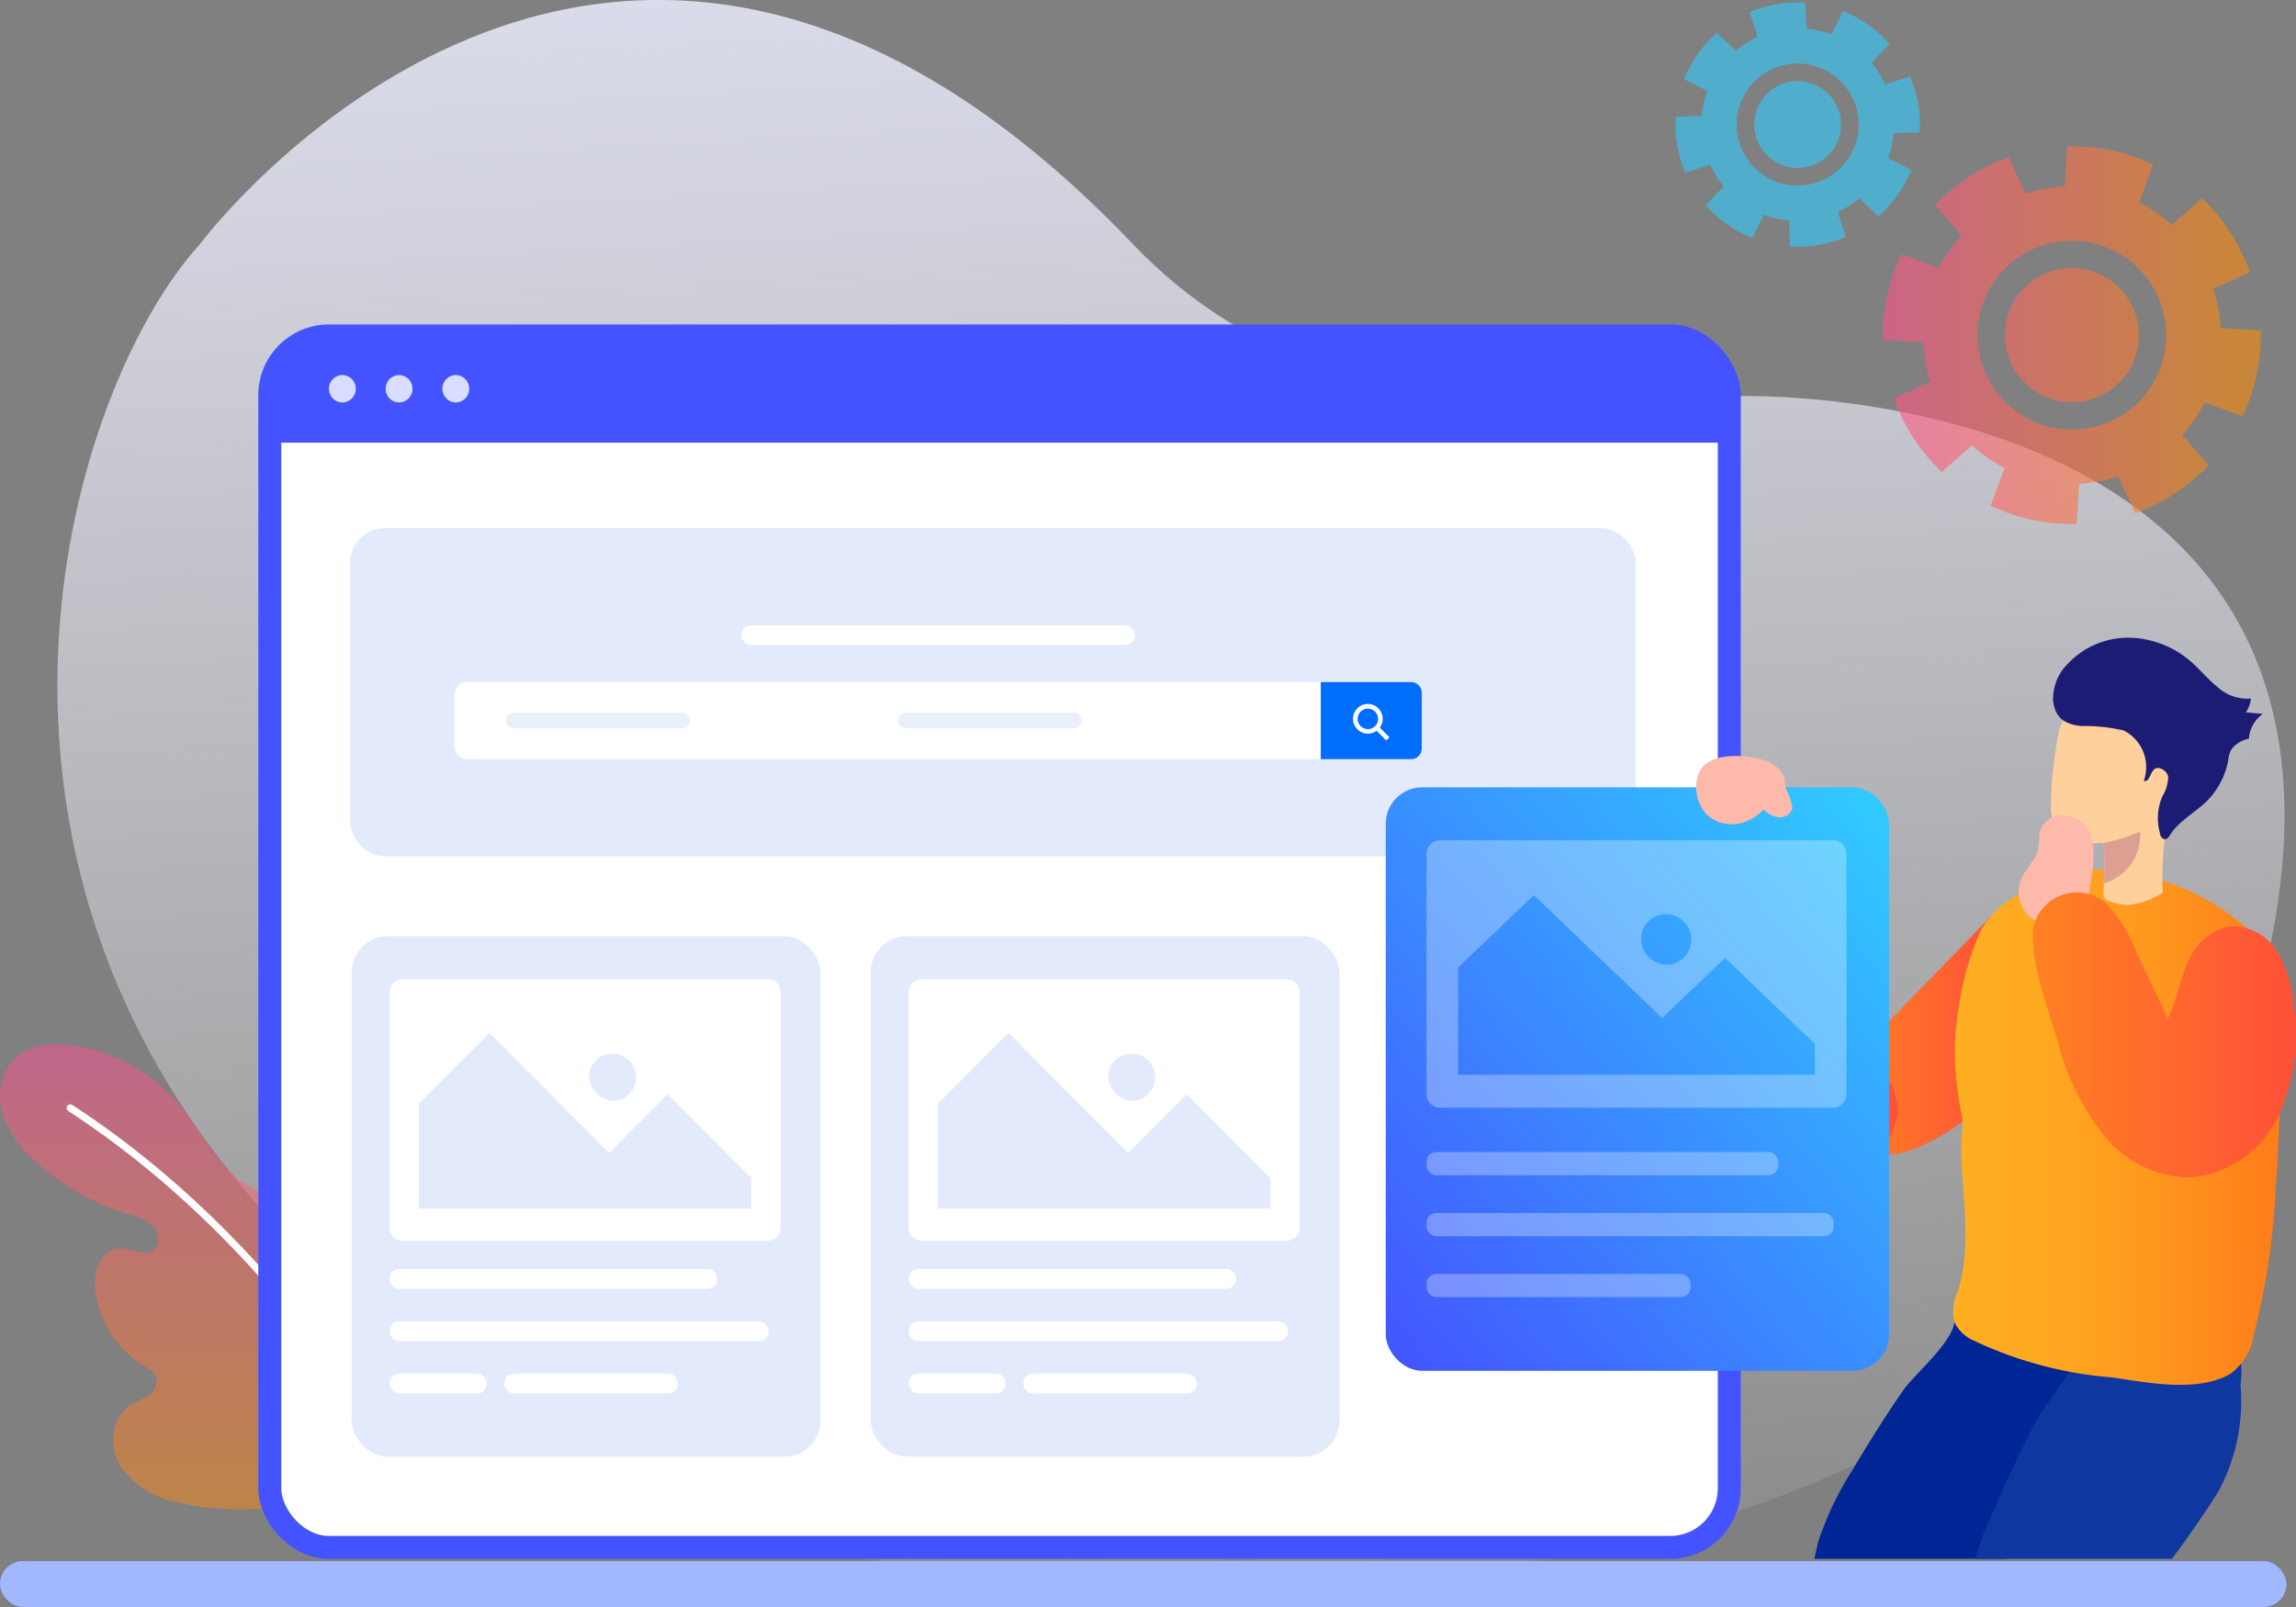
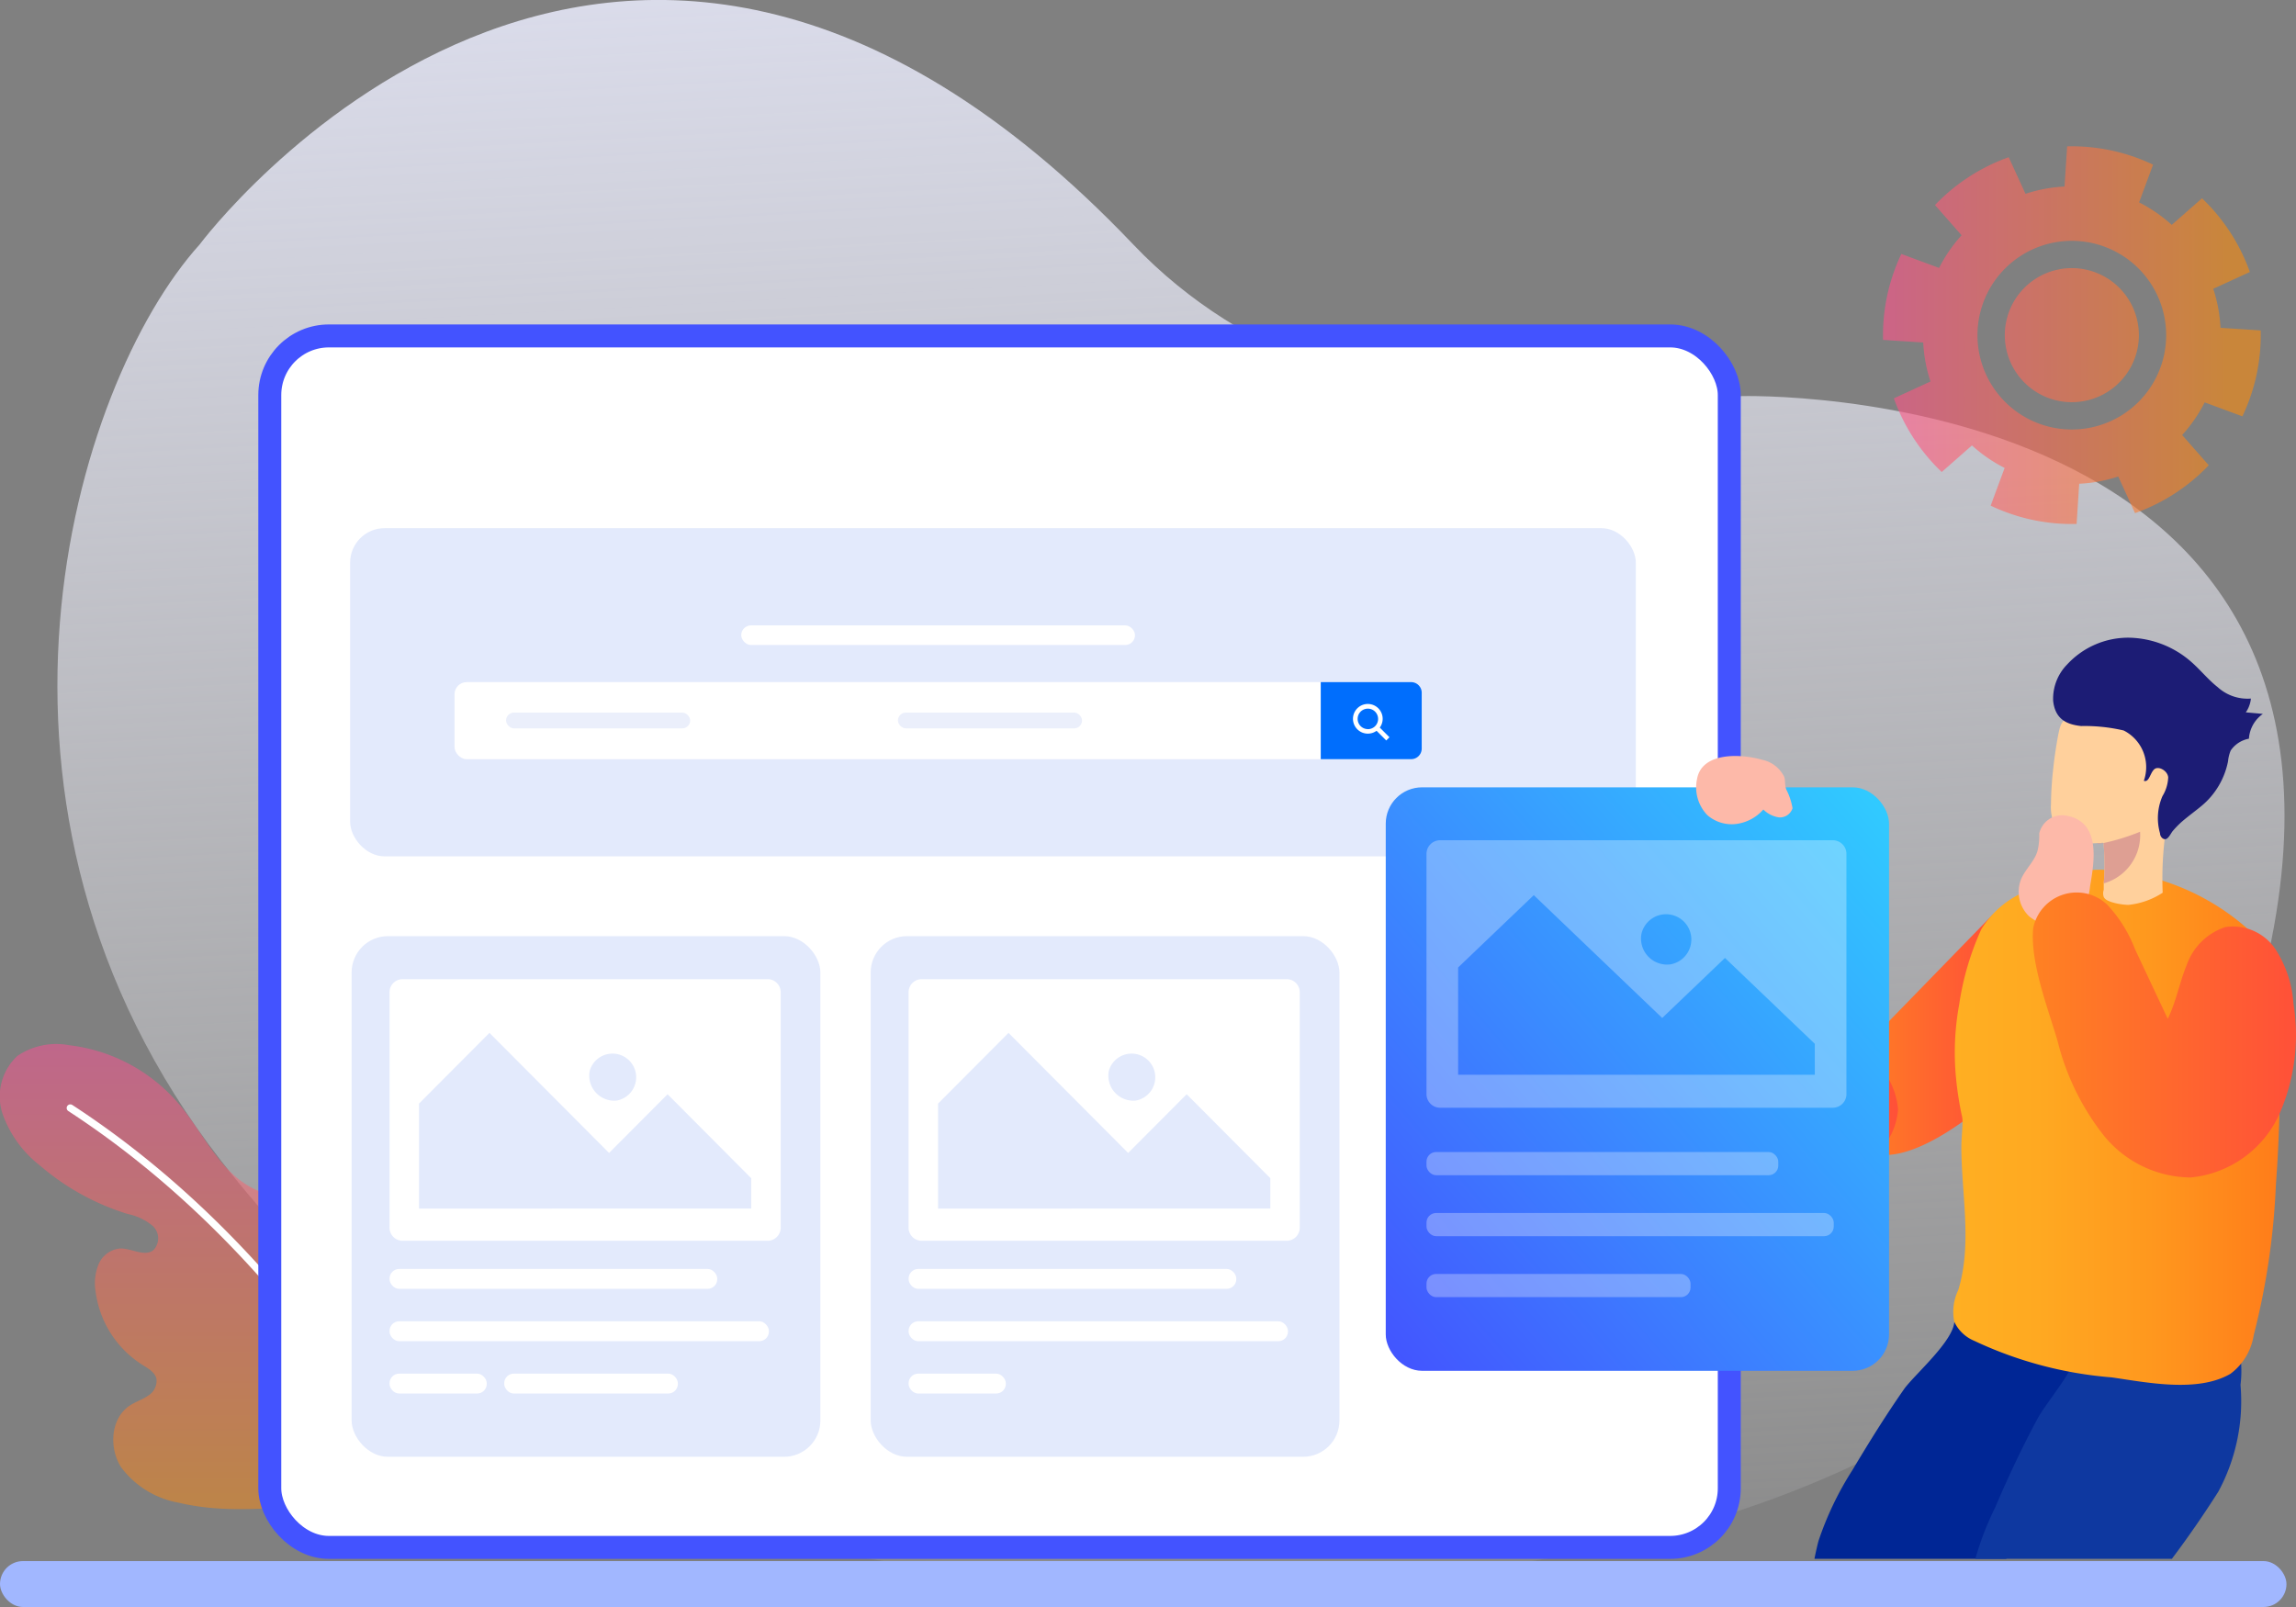
<svg xmlns="http://www.w3.org/2000/svg" xmlns:xlink="http://www.w3.org/1999/xlink" width="200" height="140" viewBox="0 0 200 140">
  <rect x="0" y="0" width="200" height="140" fill="#808080" stroke="none" />
  <defs>
    <linearGradient id="linear-gradient" x1="0.459" y1="1" x2="0.397" y2="-0.036" gradientUnits="objectBoundingBox">
      <stop offset="0" stop-color="#fff" stop-opacity="0" />
      <stop offset="1" stop-color="#e8eaff" />
    </linearGradient>
    <linearGradient id="linear-gradient-2" x1="0.5" x2="0.5" y2="1" gradientUnits="objectBoundingBox">
      <stop offset="0" stop-color="#ff4e95" />
      <stop offset="1" stop-color="#fa8b0c" />
    </linearGradient>
    <linearGradient id="linear-gradient-3" y1="0.5" x2="1" y2="0.5" gradientUnits="objectBoundingBox">
      <stop offset="0" stop-color="#ff8222" />
      <stop offset="0.986" stop-color="#ff5138" />
    </linearGradient>
    <linearGradient id="linear-gradient-4" y1="0.5" x2="1" y2="0.5" gradientUnits="objectBoundingBox">
      <stop offset="0" stop-color="#ffaf22" />
      <stop offset="0.258" stop-color="#ffa921" />
      <stop offset="0.6" stop-color="#ff981e" />
      <stop offset="0.986" stop-color="#ff7d1a" />
      <stop offset="1" stop-color="#ff7c1a" />
    </linearGradient>
    <linearGradient id="linear-gradient-7" x1="1" x2="0" y2="1" gradientUnits="objectBoundingBox">
      <stop offset="0" stop-color="#30cdff" />
      <stop offset="1" stop-color="#4353ff" />
    </linearGradient>
    <linearGradient id="linear-gradient-8" x1="-0.066" y1="0.232" x2="0.922" y2="0.232" xlink:href="#linear-gradient-2" />
    <linearGradient id="linear-gradient-9" x1="3.781" y1="-2.533" x2="4.772" y2="-2.533" xlink:href="#linear-gradient-7" />
  </defs>
  <g id="Group_4205" data-name="Group 4205" transform="translate(-1216.999 -2453.118)">
    <path id="Path_4362" data-name="Path 4362" d="M215.7,78.509s58.6-1.65,45.39,50.931c-17.4,69.283-121.672,50.3-121.672,50.3s-32.151-3.773-56.108-34.583S70.391,77.519,81.421,65.3c0,0,35.694-47.931,81.325,0C182.4,85.951,215.7,78.509,215.7,78.509Z" transform="translate(1152.969 2409.117)" fill="url(#linear-gradient)" style="mix-blend-mode: multiply;isolation: isolate" />
    <g id="Group_4204" data-name="Group 4204" transform="translate(1216.999 2453.327)">
      <g id="Group_4200" data-name="Group 4200">
        <g id="Group_4191" data-name="Group 4191" transform="translate(0 90.779)">
          <path id="Path_4344" data-name="Path 4344" d="M447.638,606.589c-1.089-2.584-2.885-4.882-3.542-7.609-.96-3.98.651-8.252-.351-12.222-.458-1.812-1.973-3.731-3.8-3.345-1.324.28-2.108,1.626-3.237,2.372-2.142,1.413-5.13.376-6.982-1.4s-3-4.157-4.667-6.109a14.838,14.838,0,0,0-9.512-5.053,6.031,6.031,0,0,0-4.5.936,4.822,4.822,0,0,0-1.282,5.07,9.851,9.851,0,0,0,3.2,4.438,21.369,21.369,0,0,0,7.7,4.265,4.9,4.9,0,0,1,2.167,1.033,1.47,1.47,0,0,1,.038,2.135c-.8.571-1.885-.194-2.871-.166a2.256,2.256,0,0,0-1.878,1.373,4.424,4.424,0,0,0-.258,2.4,8.919,8.919,0,0,0,4.076,6.366c.506.315,1.1.646,1.226,1.228a1.525,1.525,0,0,1-.766,1.479c-.487.332-1.065.512-1.558.837-1.679,1.109-1.839,3.7-.75,5.39a8.007,8.007,0,0,0,5.02,3.078c5.254,1.261,10.65-.055,15.964.232,1.83.1,5.168,1.692,6.449.274C449.108,611.848,448.446,608.506,447.638,606.589Z" transform="translate(-409.534 -573.156)" opacity="0.5" fill="url(#linear-gradient-2)" />
          <g id="Group_4190" data-name="Group 4190" transform="translate(5.814 5.229)">
            <path id="Path_4345" data-name="Path 4345" d="M447.4,615.166a.317.317,0,0,1-.289-.188c-.1-.215-9.857-21.628-30.8-35.276a.317.317,0,1,1,.346-.531c21.109,13.752,30.941,35.332,31.037,35.548a.317.317,0,0,1-.16.419A.323.323,0,0,1,447.4,615.166Z" transform="translate(-416.165 -579.12)" fill="#fff" />
          </g>
        </g>
        <rect id="Rectangle_1496" data-name="Rectangle 1496" width="127.133" height="105.542" rx="5.15" transform="translate(23.501 29.057)" fill="#fff" stroke="#4353ff" stroke-width="2" />
        <g id="Group_4192" data-name="Group 4192" transform="translate(23 28.965)">
-           <path id="Rectangle_1497" data-name="Rectangle 1497" d="M5.15,0h116.7A5.15,5.15,0,0,1,127,5.15V9.389a0,0,0,0,1,0,0H0a0,0,0,0,1,0,0V5.15A5.15,5.15,0,0,1,5.15,0Z" fill="#4353ff" />
          <g id="Group_4047" data-name="Group 4047" transform="translate(5.648 3.501)" opacity="0.8">
            <ellipse id="Ellipse_177" data-name="Ellipse 177" cx="1.173" cy="1.194" rx="1.173" ry="1.194" fill="#fff" />
            <ellipse id="Ellipse_178" data-name="Ellipse 178" cx="1.173" cy="1.194" rx="1.173" ry="1.194" transform="translate(4.94)" fill="#fff" />
            <ellipse id="Ellipse_179" data-name="Ellipse 179" cx="1.173" cy="1.194" rx="1.173" ry="1.194" transform="translate(9.881)" fill="#fff" />
          </g>
        </g>
        <g id="Group_4193" data-name="Group 4193" transform="translate(151.414 55.34)">
          <path id="Path_4346" data-name="Path 4346" d="M613.5,603.353v.085a16.555,16.555,0,0,1-3.085,9.017q-2.87,3.506-6.055,6.719H587.664c.1-.517.216-1.034.347-1.543a27.711,27.711,0,0,1,2.955-6.179c1.45-2.431,2.939-4.829,4.559-7.143,1.026-1.335,4.212-4.1,4.327-5.794,3.664.733,7.414,1.219,11.116,1.852a7.056,7.056,0,0,1,2.16.386l.077.023C614.17,601.494,613.529,602.242,613.5,603.353Z" transform="translate(-581.025 -538.918)" fill="#002695" />
          <path id="Path_4347" data-name="Path 4347" d="M627.461,604.412a16.57,16.57,0,0,1-1.936,9.311q-1.91,3.009-4.043,5.847H604.364a26.29,26.29,0,0,1,1.743-4.513c1.135-2.669,2.353-5.238,3.688-7.729.54-.98,1.852-2.593,2.73-4.073a4.974,4.974,0,0,0,.88-2.276c.8.07,1.6.123,2.407.17,2.939.177,5.87.262,8.771.486a7.441,7.441,0,0,1,2.3.177,1.069,1.069,0,0,1,.633.74A9.837,9.837,0,0,1,627.461,604.412Z" transform="translate(-583.709 -539.314)" fill="#0e38a0" />
          <path id="Path_4348" data-name="Path 4348" d="M591.3,573.873a3.1,3.1,0,0,0,1.931,3.243h.347c2.394.464,5.522-1.351,7.722-2.934a31.023,31.023,0,0,0,2.548-1.988V556.169l-11.584,11.912A18.772,18.772,0,0,0,591.3,573.873Z" transform="translate(-581.61 -532.113)" fill="url(#linear-gradient-3)" />
          <path id="Path_4349" data-name="Path 4349" d="M602.879,573.486c0,.753-.1,1.506-.1,2.259,0,4.151.965,8.4-.27,12.473a4.34,4.34,0,0,0-.348,2.76,3.32,3.32,0,0,0,1.737,1.66,34.4,34.4,0,0,0,11.97,3.186c3.089.444,7.491,1.351,10.348-.309a5.174,5.174,0,0,0,2.027-3.36,63.267,63.267,0,0,0,1.931-13.051l.116-1.718c.232-3.862.309-7.935.232-11.893a12.47,12.47,0,0,0-2.163-8.148,20.464,20.464,0,0,0-10.985-5.483,12.11,12.11,0,0,0-3.629-.212,15.722,15.722,0,0,0-4.885,1.661,8.182,8.182,0,0,0-4.344,3.475,24.417,24.417,0,0,0-1.93,6.564,23.156,23.156,0,0,0-.27,6.429,29.517,29.517,0,0,0,.483,3.147A2.252,2.252,0,0,1,602.879,573.486Z" transform="translate(-583.342 -531.378)" fill="url(#linear-gradient-4)" />
          <path id="Path_4350" data-name="Path 4350" d="M612.962,545.639a2.728,2.728,0,0,0,1.7.849,9.176,9.176,0,0,0,1.622,0h.29a.324.324,0,0,1,.232,0v.232a18.407,18.407,0,0,1,0,3.262h0v.58a.95.95,0,0,0,0,.618c.116.251.405.347.656.444a5.59,5.59,0,0,0,1.486.251,6.661,6.661,0,0,0,2.993-1.062,29.827,29.827,0,0,1,.29-5.56,28.814,28.814,0,0,0,.714-7.125,4.727,4.727,0,0,0-.984-2.587,4.632,4.632,0,0,0-3.534-1.274,8.9,8.9,0,0,0-4.846,1.332c-.54.367-.6.83-.734,1.428-.174.946-.328,1.931-.425,2.839a30.575,30.575,0,0,0-.212,3.243A3.753,3.753,0,0,0,612.962,545.639Z" transform="translate(-584.968 -528.591)" fill="#ffd09c" />
          <path id="Path_4351" data-name="Path 4351" d="M614.873,535.21a14.966,14.966,0,0,1,3.706.386,3.573,3.573,0,0,1,1.758,4.383c.463.174.541-.676.907-1s1.158.116,1.216.695a3.4,3.4,0,0,1-.5,1.641,4.806,4.806,0,0,0-.212,3.244c0,.27.251.56.5.5s.444-.5.6-.695a8.059,8.059,0,0,1,.811-.83c.56-.483,1.178-.927,1.757-1.41a6.736,6.736,0,0,0,2.259-3.861,3.109,3.109,0,0,1,.232-.927,2.453,2.453,0,0,1,1.583-1.023,2.879,2.879,0,0,1,1.216-2.162l-1.486-.135a2.51,2.51,0,0,0,.444-1.2,3.861,3.861,0,0,1-2.9-1c-.83-.656-1.487-1.486-2.279-2.181a8.452,8.452,0,0,0-5.464-2.123,7.243,7.243,0,0,0-5.348,2.317,4.269,4.269,0,0,0-1.235,3.186C612.614,534.631,613.637,535.075,614.873,535.21Z" transform="translate(-585.006 -527.507)" fill="#1c1c75" />
          <path id="Path_4352" data-name="Path 4352" d="M617.065,548.662h.29a.324.324,0,0,1,.232,0v.232a18.407,18.407,0,0,1,0,3.262h0a4.364,4.364,0,0,0,3.167-4.5,18.516,18.516,0,0,1-3.669,1.081Z" transform="translate(-585.75 -530.745)" fill="#de9f93" />
          <path id="Path_4353" data-name="Path 4353" d="M579.754,571.626a22.816,22.816,0,0,0,5.58,5.56,11.226,11.226,0,0,0,5.251,1.93,1.644,1.644,0,0,0,1.738-.695,5.8,5.8,0,0,0,1.351-3.32,6.274,6.274,0,0,0-3.321-5.058s-7.877-2.51-8.8-2.1c-.521.232-1,1.332-1.351,2.3A13.748,13.748,0,0,0,579.754,571.626Z" transform="translate(-579.754 -533.997)" fill="url(#linear-gradient-3)" />
          <path id="Path_4354" data-name="Path 4354" d="M612.831,545.953a2.048,2.048,0,0,0-2.181,1.584,5.487,5.487,0,0,1-.116,1.371c-.193.946-1.023,1.641-1.429,2.529a2.954,2.954,0,0,0,.676,3.321,5.8,5.8,0,0,0,2.278,1.062,1.7,1.7,0,0,0,.618,0,1.931,1.931,0,0,0,.7-.29,5.159,5.159,0,0,0,1.7-3.379C615.457,549.931,616.075,546.378,612.831,545.953Z" transform="translate(-584.432 -530.47)" fill="#fdb9a9" />
          <path id="Path_4355" data-name="Path 4355" d="M612.488,566.915a21.783,21.783,0,0,0,3.862,8.012,9.828,9.828,0,0,0,7.722,3.862,9.481,9.481,0,0,0,7.723-5.5,17.072,17.072,0,0,0,1.235-9.654,9.913,9.913,0,0,0-1.564-4.73,4.46,4.46,0,0,0-4.364-1.93,5.33,5.33,0,0,0-3.36,3.283c-.637,1.544-.927,3.224-1.66,4.71l-2.858-6.082a11.841,11.841,0,0,0-2.413-3.861,3.861,3.861,0,0,0-6.448,2.046C610.075,560.062,611.677,564.115,612.488,566.915Z" transform="translate(-584.668 -531.758)" fill="url(#linear-gradient-3)" />
        </g>
        <g id="Group_4194" data-name="Group 4194" transform="translate(30.628 81.346)">
          <rect id="Rectangle_1498" data-name="Rectangle 1498" width="40.833" height="45.359" rx="3.165" fill="#e3eafc" />
          <g id="Group_4202" data-name="Group 4202" transform="translate(3.305 3.751)">
            <rect id="Rectangle_1499" data-name="Rectangle 1499" width="28.542" height="1.734" rx="0.838" transform="translate(28.543 26.977) rotate(180)" fill="#fff" />
            <rect id="Rectangle_1500" data-name="Rectangle 1500" width="33.043" height="1.734" rx="0.838" transform="translate(33.043 31.537) rotate(-180)" fill="#fff" />
            <rect id="Rectangle_1501" data-name="Rectangle 1501" width="15.126" height="1.734" rx="0.838" transform="translate(25.115 36.097) rotate(180)" fill="#fff" />
            <rect id="Rectangle_1502" data-name="Rectangle 1502" width="8.466" height="1.734" rx="0.838" transform="translate(0 34.363)" fill="#fff" />
            <path id="Path_4356" data-name="Path 4356" d="M481.415,566.675H449.492a1.139,1.139,0,0,0-1.074,1.193v20.4a1.138,1.138,0,0,0,1.074,1.192h31.923a1.138,1.138,0,0,0,1.074-1.192v-20.4A1.139,1.139,0,0,0,481.415,566.675Zm-15.558,7.975a2.062,2.062,0,1,1,2.342,2.6A2.179,2.179,0,0,1,465.857,574.65Zm14.065,12.007H450.984v-9.143l6.137-6.162,10.42,10.461,5.095-5.115,7.286,7.315Z" transform="translate(-448.418 -566.675)" fill="#fff" />
          </g>
        </g>
        <g id="Group_4195" data-name="Group 4195" transform="translate(75.843 81.346)">
          <rect id="Rectangle_1503" data-name="Rectangle 1503" width="40.833" height="45.359" rx="3.165" fill="#e3eafc" />
          <g id="Group_4203" data-name="Group 4203" transform="translate(3.304 3.751)">
            <rect id="Rectangle_1504" data-name="Rectangle 1504" width="28.542" height="1.734" rx="0.838" transform="translate(28.544 26.977) rotate(180)" fill="#fff" />
            <rect id="Rectangle_1505" data-name="Rectangle 1505" width="33.043" height="1.734" rx="0.838" transform="translate(33.044 31.537) rotate(-180)" fill="#fff" />
-             <rect id="Rectangle_1506" data-name="Rectangle 1506" width="15.126" height="1.734" rx="0.838" transform="translate(25.116 36.097) rotate(180)" fill="#fff" />
            <rect id="Rectangle_1507" data-name="Rectangle 1507" width="8.466" height="1.734" rx="0.838" transform="translate(0.001 34.363)" fill="#fff" />
            <path id="Path_4357" data-name="Path 4357" d="M533.254,566.675H501.331a1.139,1.139,0,0,0-1.074,1.193v20.4a1.138,1.138,0,0,0,1.074,1.192h31.923a1.138,1.138,0,0,0,1.074-1.192v-20.4A1.139,1.139,0,0,0,533.254,566.675ZM517.7,574.65a2.062,2.062,0,1,1,2.342,2.6A2.179,2.179,0,0,1,517.7,574.65Zm14.065,12.007H502.823v-9.143l6.137-6.162,10.42,10.461,5.1-5.115,7.286,7.315Z" transform="translate(-500.257 -566.675)" fill="#fff" />
          </g>
        </g>
        <rect id="Rectangle_1508" data-name="Rectangle 1508" width="111.993" height="28.591" rx="3" transform="translate(30.5 45.804)" fill="#e3eafc" />
        <g id="Group_4043" data-name="Group 4043" transform="translate(39.593 54.273)">
          <g id="Group_3998" data-name="Group 3998" transform="translate(0 4.944)">
            <g id="Group_4196" data-name="Group 4196">
              <rect id="Rectangle_988-2" data-name="Rectangle 988-2" width="84.25" height="6.712" rx="1.056" fill="#fff" />
            </g>
            <g id="Group_4197" data-name="Group 4197" transform="translate(75.455)">
              <path id="Rectangle_990-2" data-name="Rectangle 990-2" d="M541.075,537.234h7.869a.926.926,0,0,1,.926.926v4.861a.926.926,0,0,1-.926.926h-7.869v-6.713Z" transform="translate(-541.075 -537.234)" fill="#006efd" />
            </g>
            <path id="magnifying-glass" d="M546.613,541.462a1.293,1.293,0,1,0-.281.28l.844.843.28-.28Zm-1.038.133a.891.891,0,1,1,.89-.892h0A.892.892,0,0,1,545.575,541.6Z" transform="translate(-466.015 -537.502)" fill="#fff" />
            <rect id="Rectangle_991" data-name="Rectangle 991" width="16.037" height="1.375" rx="0.687" transform="translate(4.489 2.653)" fill="#ebeffb" />
            <rect id="Rectangle_992" data-name="Rectangle 992" width="16.037" height="1.375" rx="0.687" transform="translate(38.625 2.653)" fill="#ebeffb" />
          </g>
          <rect id="Rectangle_1439" data-name="Rectangle 1439" width="34.302" height="1.71" rx="0.855" transform="translate(24.974)" fill="#fff" />
        </g>
        <g id="Group_4198" data-name="Group 4198" transform="translate(120.71 68.382)">
          <rect id="Rectangle_1509" data-name="Rectangle 1509" width="43.839" height="50.832" rx="3.165" fill="url(#linear-gradient-7)" />
          <g id="Group_4201" data-name="Group 4201" transform="translate(3.548 4.61)" opacity="0.3">
            <rect id="Rectangle_1510" data-name="Rectangle 1510" width="30.644" height="2.019" rx="0.838" transform="translate(30.644 29.182) rotate(180)" fill="#fff" />
            <rect id="Rectangle_1511" data-name="Rectangle 1511" width="35.475" height="2.019" rx="0.838" transform="translate(35.476 34.493) rotate(-180)" fill="#fff" />
            <rect id="Rectangle_1513" data-name="Rectangle 1513" width="23" height="2.019" rx="0.838" transform="translate(0.001 37.785)" fill="#fff" />
            <path id="Path_4358" data-name="Path 4358" d="M587.413,552.594H553.142a1.188,1.188,0,0,0-1.154,1.22v20.863a1.188,1.188,0,0,0,1.154,1.22h34.272a1.188,1.188,0,0,0,1.154-1.22V553.814A1.188,1.188,0,0,0,587.413,552.594Zm-16.7,8.155a2.2,2.2,0,1,1,2.515,2.66A2.271,2.271,0,0,1,570.711,560.749Zm15.1,12.278h-31.07v-9.349l6.59-6.3,11.187,10.7,5.469-5.23,7.823,7.48Z" transform="translate(-551.987 -552.594)" fill="#fff" />
          </g>
        </g>
        <path id="Path_4359" data-name="Path 4359" d="M575.434,546.57a3.48,3.48,0,0,0,.9,3.149,3.231,3.231,0,0,0,2.52.766,3.779,3.779,0,0,0,2.355-1.259,2.446,2.446,0,0,0,1.342.685,1.151,1.151,0,0,0,1.2-.794,5.525,5.525,0,0,0-.548-1.644c-.191-.575,0-.9-.3-1.314a2.74,2.74,0,0,0-1.781-1.26C579.241,544.351,575.845,544.214,575.434,546.57Z" transform="translate(-427.608 -478.912)" fill="#fdb9a9" />
        <g id="Group_4199" data-name="Group 4199" transform="translate(145.949 0)" opacity="0.6">
          <path id="Path_4360" data-name="Path 4360" d="M596.312,503.089a16.435,16.435,0,0,1,1.593-7.486l3.286,1.217a12.871,12.871,0,0,1,1.96-2.845l-2.316-2.635a16.539,16.539,0,0,1,6.421-4.167l1.464,3.188a12.925,12.925,0,0,1,3.4-.632l.226-3.5a16.43,16.43,0,0,1,7.486,1.593l-1.218,3.286a12.876,12.876,0,0,1,2.846,1.96l2.635-2.316a16.539,16.539,0,0,1,4.167,6.421l-3.188,1.464a12.883,12.883,0,0,1,.632,3.4l3.5.226a16.427,16.427,0,0,1-1.594,7.485l-3.286-1.217a12.843,12.843,0,0,1-1.96,2.845l2.316,2.635a16.517,16.517,0,0,1-6.421,4.167l-1.464-3.188a12.85,12.85,0,0,1-3.4.632l-.226,3.5a16.4,16.4,0,0,1-7.486-1.593l1.217-3.286a12.848,12.848,0,0,1-2.846-1.96l-2.635,2.316a16.544,16.544,0,0,1-4.167-6.42l3.188-1.465a12.846,12.846,0,0,1-.632-3.4Zm14.732,7.626a8.218,8.218,0,1,0-6.328-9.75A8.218,8.218,0,0,0,611.044,510.715Zm.5-2.327a5.84,5.84,0,1,0-4.5-6.928A5.84,5.84,0,0,0,611.539,508.388Z" transform="translate(-578.231 -473.686)" fill="url(#linear-gradient-8)" />
-           <path id="Path_4361" data-name="Path 4361" d="M578.371,489.162a10.6,10.6,0,0,1-.84-4.88l2.266-.057a8.356,8.356,0,0,1,.494-2.18l-2.023-1.027a10.694,10.694,0,0,1,2.857-4.045l1.644,1.564a8.361,8.361,0,0,1,1.89-1.194l-.7-2.155a10.633,10.633,0,0,1,4.879-.839l.058,2.267a8.317,8.317,0,0,1,2.18.494l1.027-2.023a10.693,10.693,0,0,1,4.045,2.856l-1.565,1.645a8.319,8.319,0,0,1,1.2,1.889l2.155-.7a10.63,10.63,0,0,1,.84,4.879l-2.267.057a8.316,8.316,0,0,1-.494,2.18l2.023,1.027a10.685,10.685,0,0,1-2.857,4.045L593.53,491.4a8.338,8.338,0,0,1-1.889,1.194l.7,2.155a10.627,10.627,0,0,1-4.879.839l-.057-2.266a8.36,8.36,0,0,1-2.18-.5l-1.028,2.024a10.709,10.709,0,0,1-4.044-2.857l1.564-1.644a8.326,8.326,0,0,1-1.194-1.89Zm10.681,1.044a5.316,5.316,0,1,0-6.142-4.338A5.317,5.317,0,0,0,589.051,490.206Zm-.262-1.516a3.778,3.778,0,1,0-4.363-3.082A3.777,3.777,0,0,0,588.79,488.69Z" transform="translate(-577.509 -474.326)" fill="url(#linear-gradient-9)" />
        </g>
      </g>
      <rect id="Rectangle_1514" data-name="Rectangle 1514" width="199.169" height="4" rx="2" transform="translate(0.001 135.791)" fill="#a1b7ff" />
    </g>
  </g>
</svg>